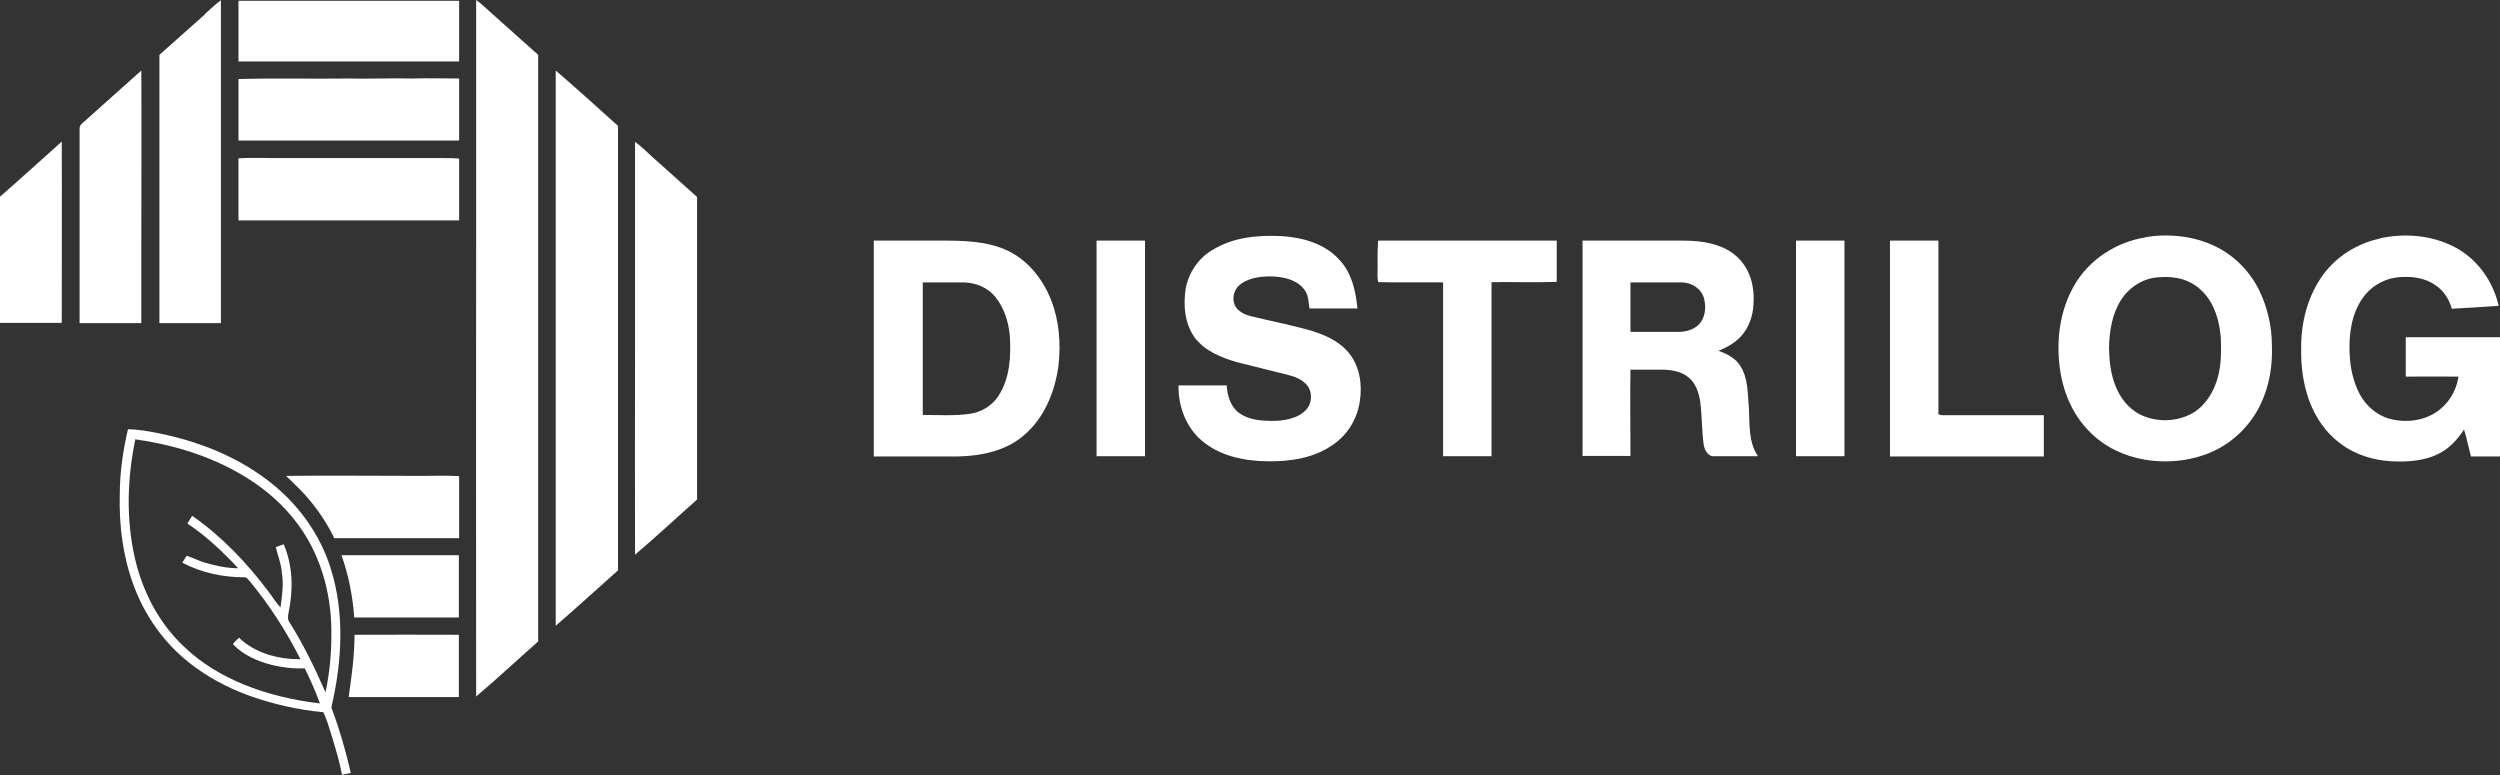
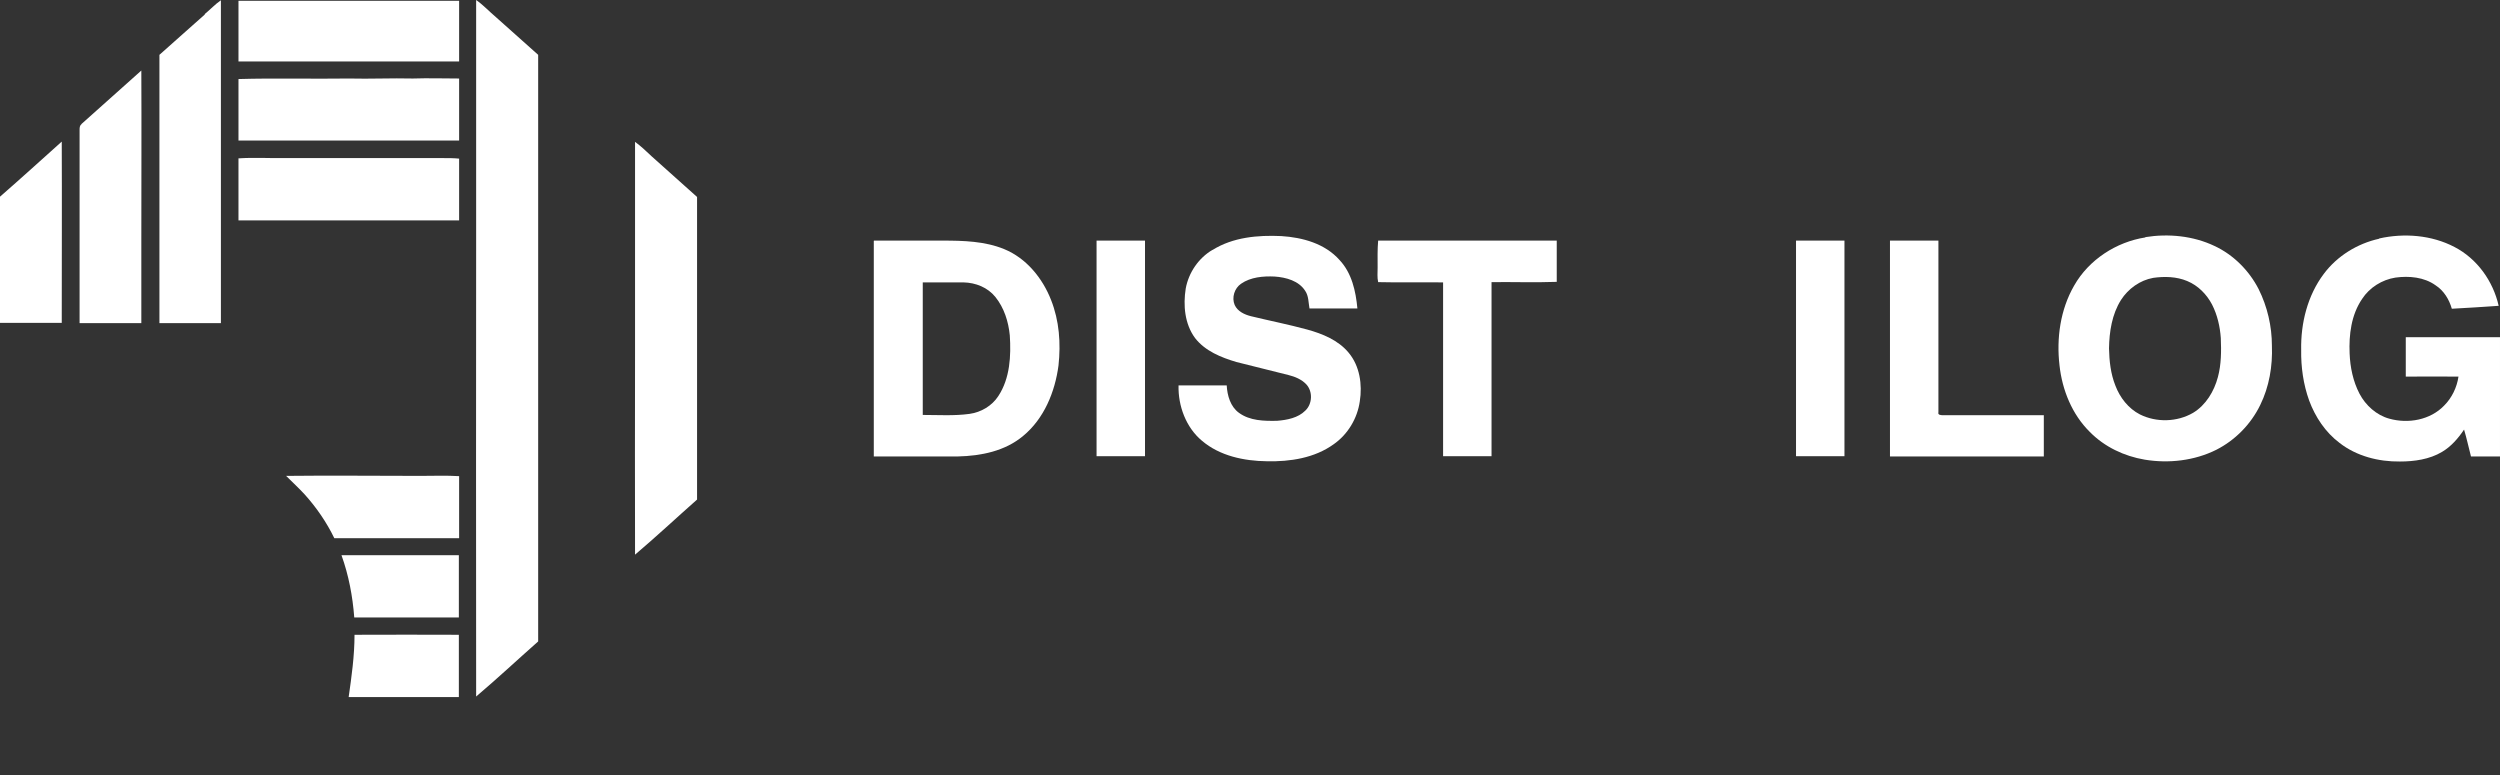
<svg xmlns="http://www.w3.org/2000/svg" id="Layer_2" viewBox="0 0 93.93 29.12">
  <rect x="0" y="0" width="93.93" height="29.12" fill="#333333" stroke="none" />
  <defs>
    <style>
      .cls-1 {
        fill: #fff;
      }
    </style>
  </defs>
  <g id="Layer_1-2" data-name="Layer_1">
    <g>
      <path class="cls-1" d="M7.69.53c.21-.17.39-.37.61-.52,0,3.2,0,6.41,0,9.61,0,.84,0,1.68,0,2.52-.77,0-1.54,0-2.31,0,0-3.36,0-6.72,0-10.08.57-.5,1.14-1.02,1.71-1.52Z" />
      <path class="cls-1" d="M8.96.03c2.76,0,5.53,0,8.29,0,0,.76,0,1.52,0,2.28-2.76,0-5.52,0-8.29,0,0-.76,0-1.52,0-2.29Z" />
      <path class="cls-1" d="M17.89,0c.27.19.5.44.75.65.53.47,1.05.94,1.58,1.41,0,7.35,0,14.69,0,22.04-.78.69-1.54,1.4-2.33,2.07-.01-5.68,0-11.36,0-17.04,0-3.04,0-6.08,0-9.13Z" />
      <path class="cls-1" d="M3.06,4.66c.75-.67,1.5-1.34,2.25-2.01.01,2.13,0,4.25,0,6.38,0,1.04,0,2.07,0,3.11-.77,0-1.55,0-2.32,0,0-2.42,0-4.84,0-7.26,0-.07,0-.16.07-.21Z" />
-       <path class="cls-1" d="M20.88,2.65c.79.68,1.56,1.38,2.34,2.08,0,5.57,0,11.13,0,16.7-.78.69-1.55,1.4-2.34,2.08,0-5.53,0-11.06,0-16.59,0-1.42,0-2.85,0-4.27Z" />
      <path class="cls-1" d="M8.96,2.97c1.38-.04,2.77,0,4.15-.02.8.02,1.6-.02,2.4,0,.58-.02,1.16,0,1.74,0,0,.78,0,1.55,0,2.33-2.76,0-5.52,0-8.29,0,0-.77,0-1.55,0-2.32Z" />
      <path class="cls-1" d="M0,7.39c.78-.68,1.55-1.38,2.32-2.07.01,2.27,0,4.54,0,6.81-.78,0-1.55,0-2.33,0,0-1.58,0-3.16,0-4.74Z" />
      <path class="cls-1" d="M23.86,5.33c.22.16.42.35.62.54.57.51,1.14,1.02,1.71,1.53,0,3.79,0,7.58,0,11.37-.78.69-1.54,1.4-2.33,2.07-.01-2.52,0-5.04,0-7.56,0-2.65,0-5.3,0-7.95Z" />
      <path class="cls-1" d="M8.96,5.95c.6-.04,1.2,0,1.8-.01,1.97,0,3.95,0,5.92,0,.19,0,.38,0,.57.02,0,.77,0,1.55,0,2.32-2.76,0-5.53,0-8.29,0,0-.78,0-1.55,0-2.33Z" />
      <path class="cls-1" d="M45.56,9.39c.77-.48,1.7-.56,2.58-.52.8.05,1.64.28,2.19.9.46.49.61,1.17.67,1.82-.6,0-1.2,0-1.8,0-.04-.22-.03-.47-.16-.66-.24-.38-.72-.51-1.15-.54-.43-.02-.9.02-1.26.27-.25.17-.36.52-.24.8.11.24.37.36.61.42.7.17,1.41.31,2.11.5.58.16,1.17.4,1.56.87.42.5.52,1.2.42,1.83-.09.64-.45,1.24-.98,1.61-.72.52-1.64.66-2.51.64-.86-.01-1.77-.2-2.44-.77-.6-.5-.9-1.31-.88-2.08.6,0,1.21,0,1.81,0,.02.38.14.8.46,1.03.41.3.94.31,1.43.3.38-.03.79-.11,1.06-.38.27-.25.29-.72.04-.99-.18-.19-.43-.29-.67-.35-.65-.17-1.31-.32-1.96-.49-.57-.17-1.17-.41-1.55-.9-.39-.53-.45-1.23-.35-1.86.11-.6.48-1.14,1-1.45Z" />
      <path class="cls-1" d="M80.6,8.91c.87-.14,1.8-.05,2.6.33.71.33,1.3.92,1.66,1.62.33.66.5,1.4.5,2.13.03.76-.1,1.54-.44,2.23-.35.72-.94,1.32-1.65,1.68-.82.41-1.79.52-2.69.37-.77-.13-1.51-.48-2.06-1.04-.67-.66-1.04-1.58-1.14-2.5-.12-1.02.03-2.1.55-3,.55-.97,1.58-1.64,2.68-1.81ZM80.9,10.44c-.5.09-.94.41-1.21.83-.34.54-.44,1.19-.45,1.82.01.47.06.95.24,1.4.17.45.49.86.92,1.08.62.31,1.4.29,2-.06.48-.29.79-.81.93-1.34.13-.48.13-.98.11-1.47-.03-.43-.13-.87-.33-1.26-.2-.38-.52-.71-.93-.88-.4-.17-.86-.18-1.28-.12Z" />
      <path class="cls-1" d="M89.39,8.96c.94-.21,1.97-.13,2.83.32.85.44,1.45,1.28,1.66,2.21-.59.04-1.17.08-1.76.11-.1-.35-.3-.68-.61-.88-.43-.31-1-.36-1.51-.29-.5.08-.97.37-1.25.8-.41.6-.5,1.35-.47,2.05.02.52.13,1.05.37,1.51.23.44.64.81,1.12.94.71.2,1.54.05,2.06-.49.29-.29.48-.68.54-1.09-.66-.01-1.32,0-1.98,0,0-.49,0-.99,0-1.48,1.18,0,2.36,0,3.54,0,0,1.49,0,2.99,0,4.48-.36,0-.73,0-1.09,0-.09-.34-.16-.68-.26-1.01-.22.33-.49.64-.83.84-.47.28-1.04.36-1.58.36-.8.01-1.63-.2-2.27-.7-.53-.4-.91-.97-1.14-1.59-.22-.61-.31-1.26-.3-1.9-.02-1.01.24-2.05.85-2.86.5-.67,1.26-1.14,2.08-1.32Z" />
      <path class="cls-1" d="M32.84,9.04c.86,0,1.71,0,2.57,0,.78,0,1.59.02,2.32.32.83.34,1.44,1.09,1.76,1.91.31.78.37,1.63.28,2.46-.13.99-.54,2-1.33,2.65-.68.57-1.58.75-2.45.77-1.05,0-2.11,0-3.16,0,0-2.7,0-5.4,0-8.1ZM34.67,10.6c0,1.66,0,3.33,0,4.99.59,0,1.18.04,1.76-.04.43-.06.84-.3,1.08-.67.44-.67.48-1.51.43-2.28-.05-.51-.21-1.03-.54-1.44-.29-.36-.74-.54-1.2-.55-.51,0-1.02,0-1.54,0Z" />
      <path class="cls-1" d="M41.2,9.04c.61,0,1.21,0,1.82,0,0,2.7,0,5.4,0,8.1-.61,0-1.21,0-1.82,0,0-2.7,0-5.4,0-8.1Z" />
      <path class="cls-1" d="M51.77,9.04c2.24,0,4.48,0,6.72,0,0,.52,0,1.03,0,1.55-.82.03-1.64,0-2.45.01,0,2.18,0,4.36,0,6.54-.61,0-1.21,0-1.82,0,0-2.18,0-4.36,0-6.53-.81-.01-1.63.01-2.44-.01-.04-.18-.02-.36-.02-.54,0-.34-.01-.68.02-1.02Z" />
-       <path class="cls-1" d="M59.47,9.04c1.23,0,2.46,0,3.69,0,.58,0,1.19.05,1.71.33.39.2.7.55.86.96.16.39.18.83.14,1.25-.05.46-.26.92-.62,1.21-.2.17-.44.29-.68.39.32.12.65.28.83.59.29.47.26,1.04.31,1.57.03.61-.02,1.27.34,1.8-.54,0-1.09,0-1.63,0-.24.03-.38-.23-.41-.44-.07-.53-.06-1.07-.13-1.61-.05-.34-.17-.7-.45-.92-.26-.21-.6-.27-.92-.28-.42,0-.83,0-1.25,0-.02,1.08,0,2.16,0,3.24-.6,0-1.2,0-1.8,0,0-2.7,0-5.4,0-8.1ZM61.26,10.6c0,.62,0,1.25,0,1.87.6,0,1.2,0,1.79,0,.27,0,.57-.07.77-.27.26-.26.29-.66.2-1-.1-.36-.46-.58-.82-.59-.65,0-1.29,0-1.94,0Z" />
      <path class="cls-1" d="M67.48,9.04c.61,0,1.21,0,1.82,0,0,2.7,0,5.4,0,8.1-.61,0-1.21,0-1.82,0,0-2.7,0-5.4,0-8.1Z" />
      <path class="cls-1" d="M71.01,9.04c.61,0,1.21,0,1.82,0,0,2.15,0,4.3,0,6.45-.03.1.09.11.16.11,1.27,0,2.53,0,3.8,0,0,.51,0,1.03,0,1.55-1.93,0-3.86,0-5.78,0,0-2.7,0-5.4,0-8.1Z" />
-       <path class="cls-1" d="M4.82,16.13c.2,0,.39.02.59.05,1.66.26,3.3.84,4.64,1.86,1.1.83,1.96,1.99,2.37,3.3.54,1.69.43,3.53.03,5.24.3.8.54,1.62.73,2.46-.11.02-.22.05-.33.07-.09-.48-.23-.94-.37-1.41-.1-.32-.19-.64-.33-.94-.95-.09-1.88-.3-2.78-.62-.83-.3-1.61-.72-2.3-1.27-.93-.75-1.64-1.76-2.05-2.88-.4-1.08-.55-2.24-.52-3.39,0-.84.12-1.67.31-2.48ZM5.09,16.48c-.31,1.48-.36,3.02-.02,4.5.29,1.26.92,2.47,1.88,3.35.63.6,1.39,1.05,2.19,1.38.92.38,1.89.6,2.88.72-.16-.45-.36-.89-.57-1.32-.42.02-.84-.03-1.25-.13-.53-.14-1.07-.37-1.45-.78.06-.09.15-.16.23-.24.61.59,1.48.81,2.31.81-.53-1.05-1.17-2.04-1.92-2.95-.05-.05-.1-.13-.18-.13-.81,0-1.63-.17-2.34-.55.06-.09.11-.18.16-.26.23.07.45.19.69.26.41.12.83.21,1.25.21-.58-.62-1.2-1.21-1.91-1.68.06-.1.12-.2.18-.29,1.11.77,2.06,1.77,2.87,2.85.15.19.27.41.45.59.06-.43.12-.87.05-1.3-.02-.33-.15-.64-.23-.96.1-.04.2-.08.3-.11.35.81.36,1.73.18,2.58-.02.11-.04.24.03.34.53.84.96,1.73,1.36,2.64.15-.7.22-1.42.22-2.13.02-1.24-.25-2.49-.86-3.57-.45-.8-1.09-1.49-1.83-2.03-1.36-.99-3.01-1.54-4.66-1.77Z" />
      <path class="cls-1" d="M10.75,17.88c1.68-.02,3.36,0,5.05,0,.48,0,.97-.02,1.45.01,0,.77,0,1.55,0,2.33-1.56,0-3.13,0-4.69,0-.29-.6-.67-1.15-1.11-1.64-.22-.24-.46-.46-.69-.69Z" />
      <path class="cls-1" d="M12.83,20.86c1.47,0,2.94,0,4.41,0,0,.78,0,1.56,0,2.34-1.31,0-2.62,0-3.93,0-.06-.8-.21-1.59-.48-2.34Z" />
      <path class="cls-1" d="M13.32,23.85c1.31-.01,2.61,0,3.92,0,0,.78,0,1.56,0,2.34-1.38,0-2.76,0-4.14,0,.11-.77.22-1.55.22-2.34Z" />
    </g>
  </g>
</svg>